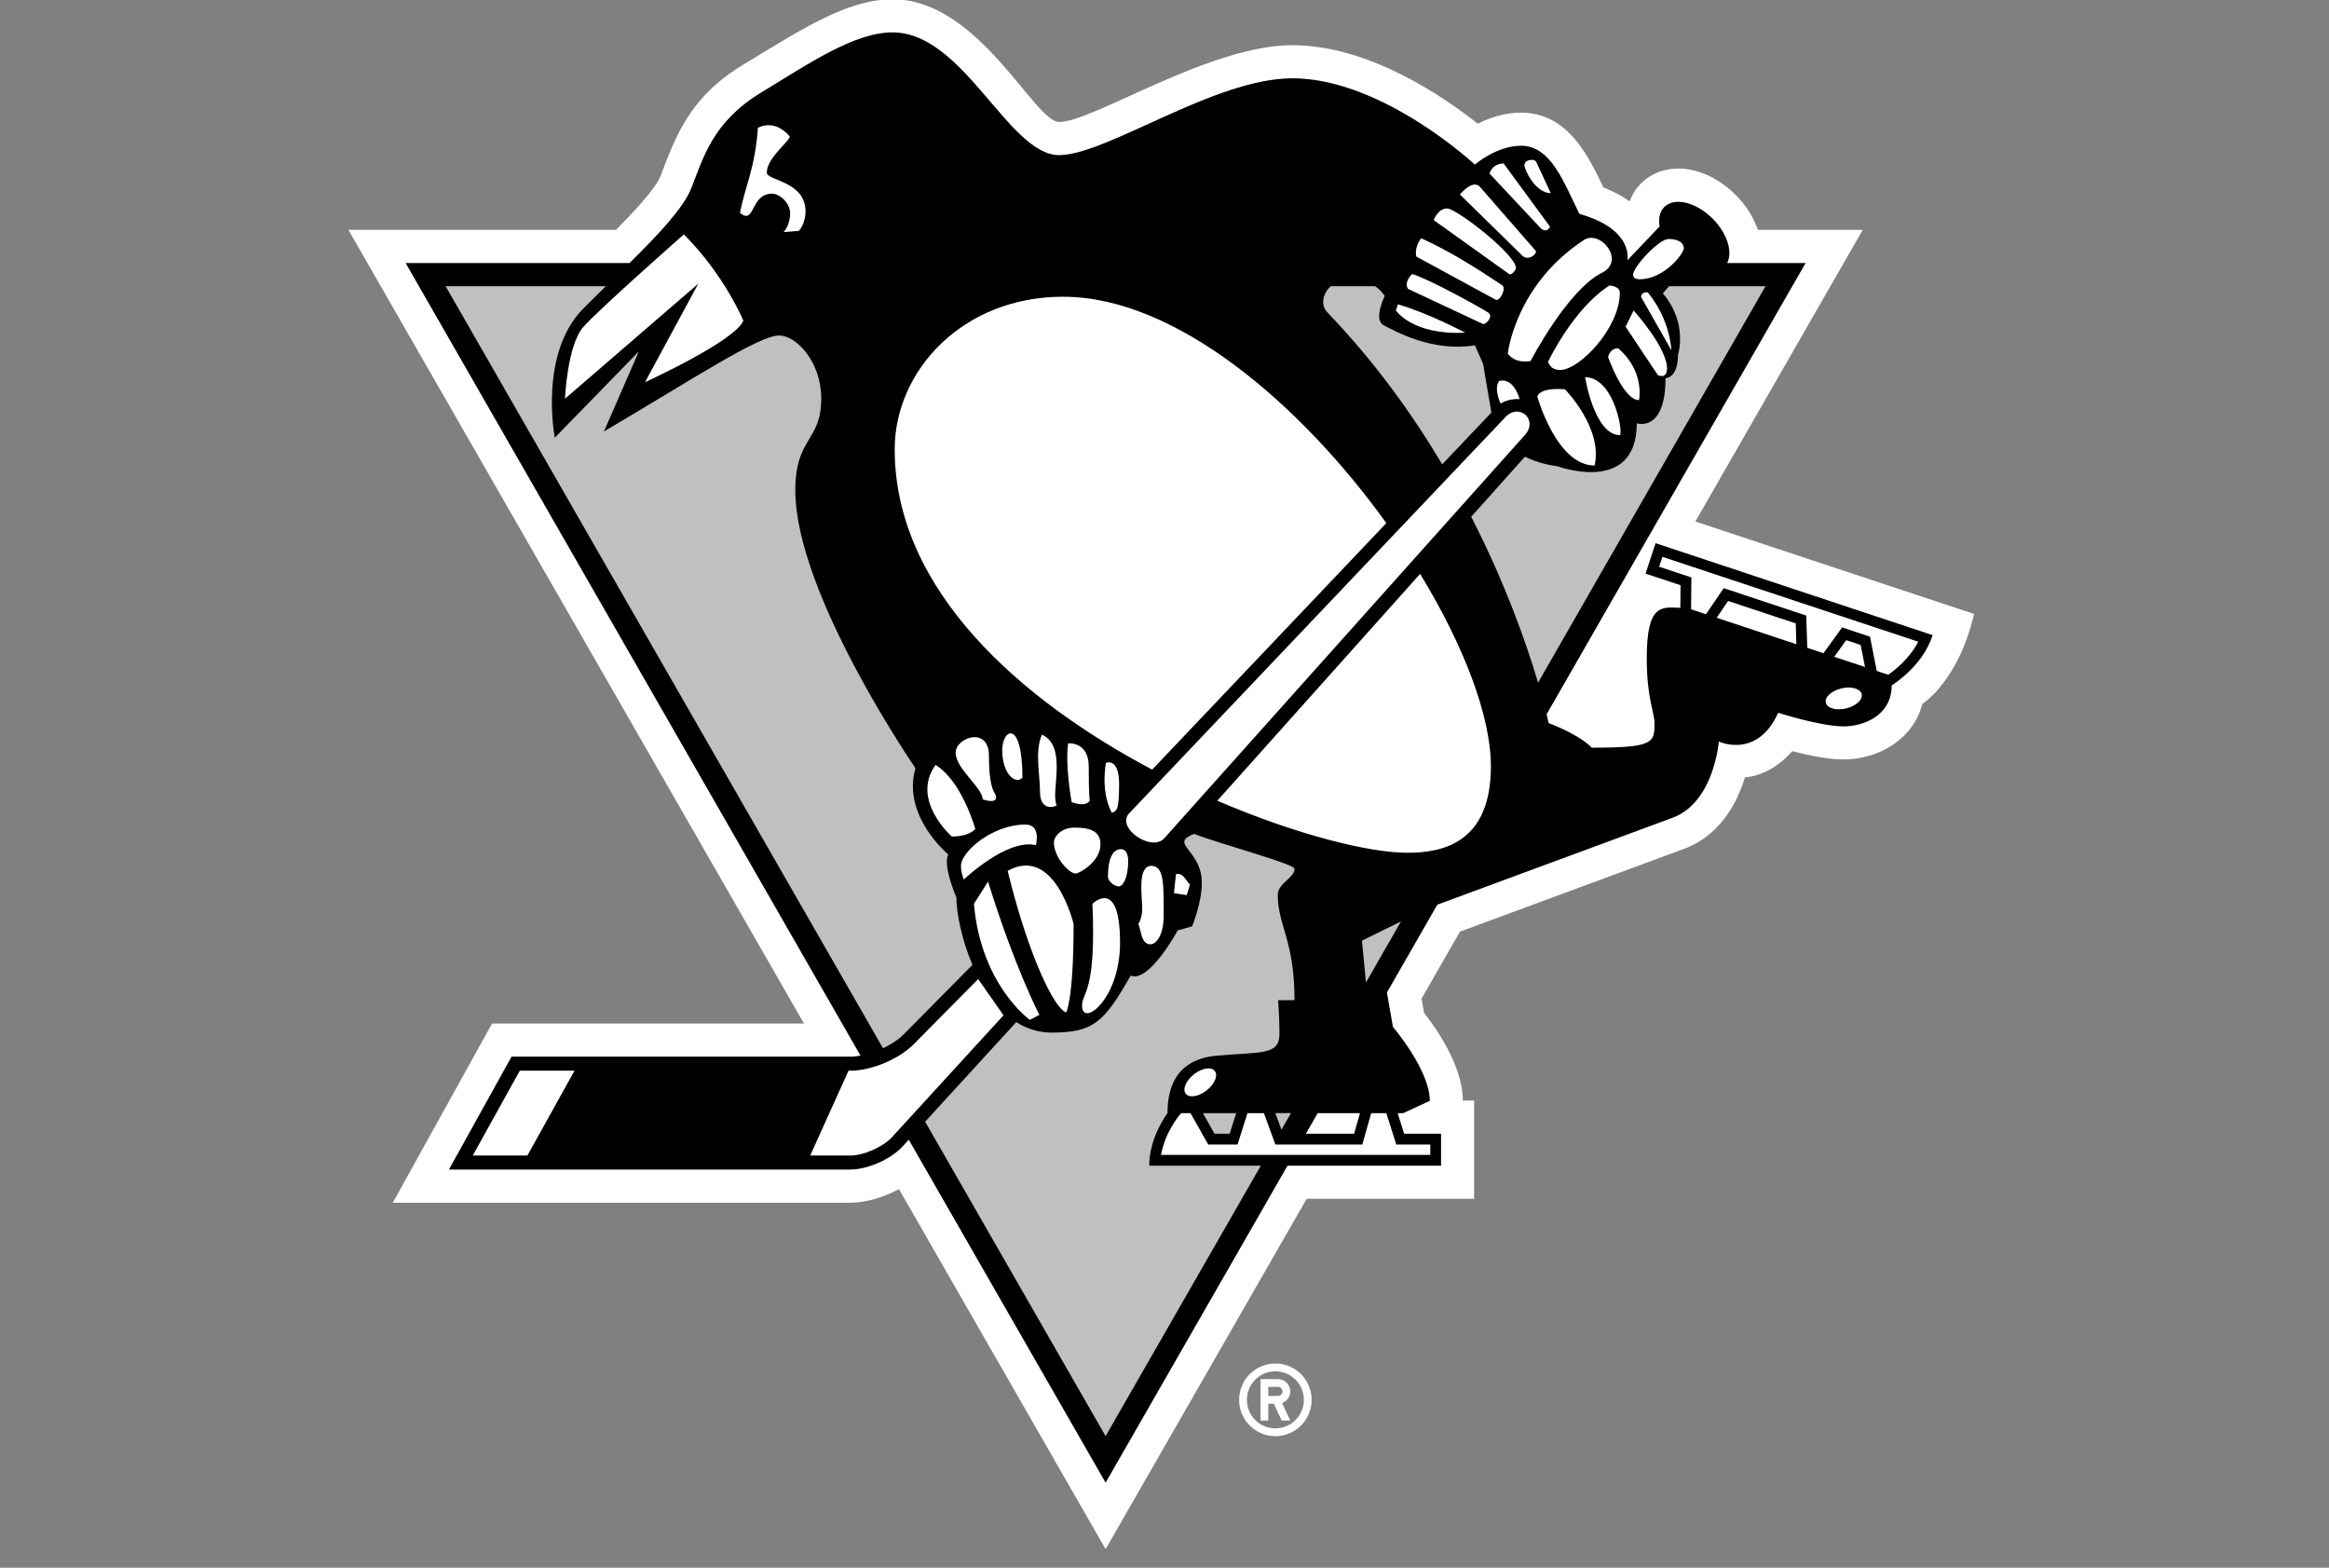
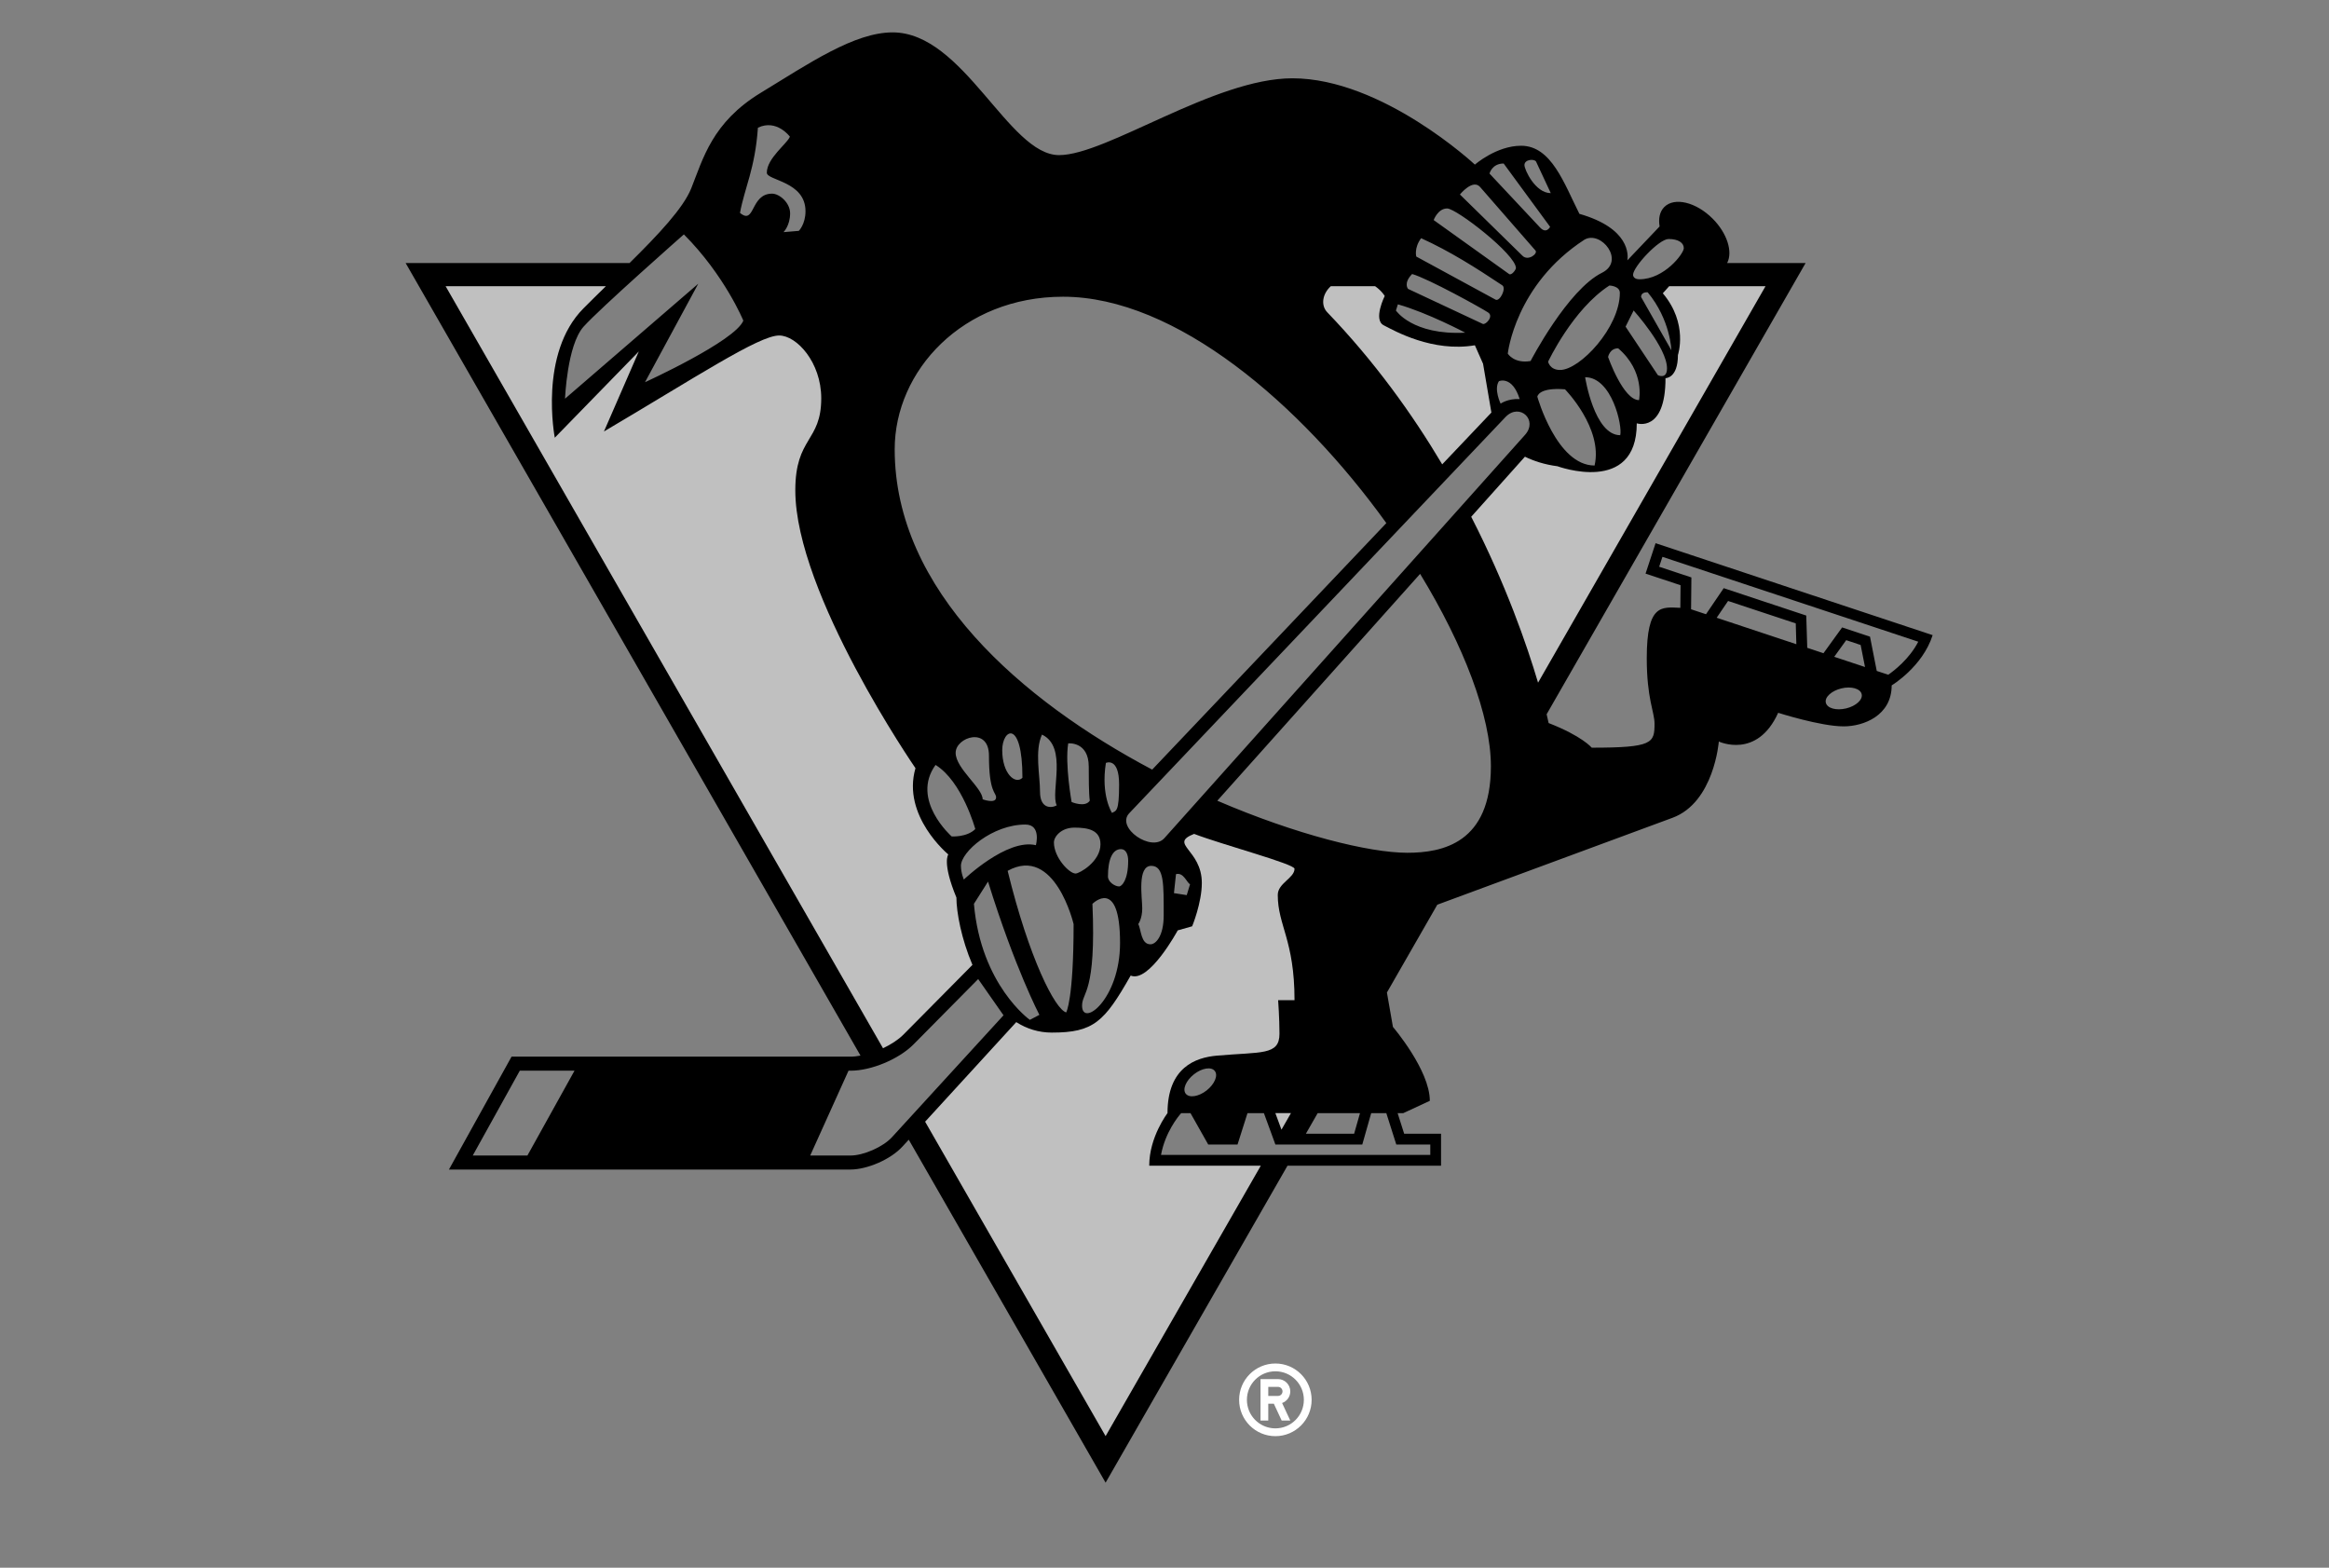
<svg xmlns="http://www.w3.org/2000/svg" fill="none" height="100%" overflow="visible" preserveAspectRatio="none" style="display: block;" viewBox="0 0 104 70" width="100%">
  <rect x="0" y="0" width="104" height="70" fill="#808080" stroke="none" />
  <g clip-path="url(#clip0_0_221)" id="PIT_dark 2">
    <path d="M56.952 60.882C56.057 60.882 55.332 61.608 55.332 62.504C55.332 63.399 56.057 64.126 56.952 64.126C57.845 64.126 58.57 63.399 58.57 62.504C58.57 61.608 57.845 60.882 56.952 60.882ZM56.952 63.778C56.7 63.778 56.454 63.703 56.245 63.563C56.035 63.423 55.872 63.224 55.776 62.992C55.712 62.837 55.68 62.671 55.68 62.504C55.68 61.8 56.248 61.23 56.952 61.23C57.654 61.23 58.223 61.8 58.223 62.504C58.223 63.208 57.654 63.778 56.952 63.778ZM57.617 62.128C57.617 62.055 57.602 61.984 57.575 61.917C57.547 61.85 57.507 61.79 57.456 61.739C57.352 61.636 57.213 61.578 57.067 61.578H56.287V63.43H56.634V62.678H56.883L57.233 63.43H57.617L57.251 62.646C57.358 62.608 57.45 62.537 57.516 62.445C57.581 62.352 57.616 62.241 57.617 62.128ZM57.067 62.33H56.634V61.925H57.067C57.121 61.925 57.172 61.946 57.211 61.984C57.248 62.022 57.27 62.074 57.27 62.128C57.27 62.181 57.248 62.233 57.21 62.271C57.172 62.309 57.121 62.33 57.067 62.33Z" fill="white" id="Vector" />
-     <path d="M83.179 10.265H78.497C78.307 9.721 77.989 9.187 77.519 8.718C76.161 7.355 74.336 7.134 73.273 8.198C73.048 8.423 72.881 8.692 72.769 8.99C72.456 8.761 72.064 8.553 71.597 8.368C70.939 6.985 70.011 5.03 67.925 5.03C67.179 5.03 66.512 5.262 65.987 5.523C64.449 4.302 61.114 2.018 57.71 2.018C53.982 2.018 48.81 5.447 47.293 5.447C46.188 5.447 43.709 -0.032 39.861 -0.032C37.794 -0.032 35.699 1.372 33.203 2.88C30.823 4.309 30.186 6.036 29.497 7.858C29.263 8.452 28.225 9.538 27.504 10.265H15.559L35.9 45.701H21.974L17.539 53.702H37.972C38.672 53.702 39.45 53.461 40.144 53.096L49.37 69.171L58.348 53.529H65.825V49.142H65.323C65.318 47.618 64.166 45.956 63.589 45.223L63.479 44.589L65.194 41.598L75.193 37.904C76.816 37.305 77.57 35.848 77.921 34.709C77.921 34.709 79.024 34.698 80.03 33.541C80.735 33.722 81.632 33.91 82.327 33.91C83.84 33.91 85.429 33.044 85.839 31.431C85.839 31.431 87.441 30.445 88.151 27.414L75.705 23.286L83.179 10.265Z" fill="white" id="Vector_2" />
    <path d="M73.481 25.613L75.044 26.131L75.034 27.14C74.201 27.108 73.535 26.95 73.535 29.387C73.535 31.206 73.882 31.796 73.882 32.308C73.882 33.178 73.808 33.385 71.078 33.385C71.078 33.385 70.651 32.866 69.153 32.285C69.153 32.285 69.125 32.147 69.064 31.892L80.628 11.744H77.125C77.384 11.246 77.129 10.416 76.476 9.762C75.737 9.023 74.77 8.79 74.318 9.243C74.112 9.449 74.049 9.762 74.109 10.111L72.669 11.624C72.708 11.396 72.789 10.195 70.527 9.548C69.846 8.197 69.278 6.508 67.925 6.508C66.82 6.508 65.86 7.35 65.86 7.35C65.86 7.35 61.728 3.496 57.71 3.496C54.222 3.496 49.411 6.926 47.293 6.926C45.033 6.926 43.037 1.446 39.861 1.446C38.154 1.446 36.139 2.821 33.969 4.145C31.801 5.464 31.397 7.081 30.868 8.407C30.518 9.286 29.409 10.464 28.113 11.744H18.113L38.425 47.134C38.271 47.162 38.121 47.181 37.983 47.181H22.843L20.047 52.221H37.972C38.734 52.221 39.779 51.763 40.294 51.199L40.58 50.889L49.37 66.203L57.493 52.049H64.349V50.621H62.702L62.41 49.703H62.661L63.848 49.153C63.848 47.78 62.201 45.854 62.201 45.854L61.932 44.317L64.182 40.396L74.683 36.516C76.545 35.829 76.753 33.11 76.753 33.11C76.753 33.11 78.46 33.914 79.403 31.827C79.403 31.827 81.297 32.433 82.327 32.433C83.221 32.433 84.472 31.949 84.472 30.603C84.472 30.603 85.85 29.776 86.301 28.36L73.929 24.254L73.481 25.613ZM74.51 10.672C74.941 10.672 75.189 10.839 75.189 11.081C75.189 11.322 74.317 12.47 73.21 12.47C72.977 12.47 72.923 12.342 72.923 12.27C72.923 11.917 74.076 10.672 74.51 10.672ZM73.577 13.052C74.598 14.285 74.634 15.639 74.634 15.639L73.282 13.262C73.282 13.019 73.577 13.052 73.577 13.052ZM72.949 13.863C72.949 13.863 74.439 15.515 74.439 16.446C74.439 16.957 74.032 16.752 74.032 16.752L72.589 14.585L72.949 13.863ZM73.19 17.866C72.482 17.866 71.808 15.941 71.808 15.941C71.808 15.941 71.879 15.552 72.258 15.552C73.467 16.585 73.19 17.866 73.19 17.866ZM70.783 16.843C71.984 16.843 72.457 19.035 72.35 19.432C71.185 19.432 70.783 16.843 70.783 16.843ZM71.205 20.786C69.508 20.786 68.649 17.714 68.649 17.714C68.649 17.714 68.683 17.288 69.884 17.383C69.884 17.383 71.589 19.118 71.205 20.786ZM72.333 13.079C72.333 14.623 70.549 16.519 69.666 16.519C69.201 16.519 69.13 16.15 69.13 16.15C69.13 16.15 70.232 13.802 71.866 12.749C71.866 12.749 72.333 12.761 72.333 13.079ZM70.755 10.7C71.494 10.277 72.586 11.646 71.544 12.175C70.004 12.93 68.347 16.12 68.347 16.12C67.605 16.246 67.329 15.79 67.329 15.79C67.329 15.79 67.656 12.712 70.755 10.7ZM51.997 37.421C51.424 38.075 49.814 36.953 50.425 36.312L67.242 18.606C67.865 17.983 68.69 18.754 68.1 19.416L51.997 37.421L51.997 37.421ZM53.14 39.486L52.993 39.968L52.422 39.879L52.513 39.032C52.847 38.94 52.986 39.394 53.14 39.486ZM51.409 38.661C51.988 38.661 51.964 39.494 51.964 40.874C51.964 41.795 51.613 42.164 51.372 42.164C50.938 42.164 50.961 41.498 50.828 41.262C50.828 41.262 51.006 41.027 51.006 40.558C51.006 40.087 50.77 38.661 51.409 38.661ZM43.551 37.018C43.174 37.394 42.495 37.347 42.495 37.347C42.495 37.347 40.649 35.719 41.776 34.155C42.969 34.887 43.551 37.018 43.551 37.018H43.551ZM42.674 33.615C42.674 32.915 44.161 32.424 44.161 33.737C44.161 35.4 44.48 35.373 44.48 35.602C44.48 35.911 43.88 35.69 43.88 35.69C43.88 35.182 42.674 34.314 42.674 33.615H42.674ZM45.787 36.817C46.509 36.817 46.257 37.738 46.257 37.738C44.962 37.428 43.04 39.272 43.04 39.272C43.04 39.272 42.91 38.984 42.91 38.66C42.91 38.034 44.319 36.817 45.787 36.817H45.787ZM44.754 33.494C44.754 32.542 45.656 32.085 45.656 34.729C45.341 35.044 44.754 34.555 44.754 33.494V33.494ZM44.12 39.364C45.321 43.233 46.413 45.314 46.413 45.314L45.987 45.538C45.987 45.538 43.805 43.992 43.49 40.358L44.12 39.364ZM44.996 38.883C47.106 37.717 47.941 41.262 47.941 41.262C47.941 44.64 47.611 45.205 47.611 45.205C47.118 45.077 45.951 42.793 44.996 38.883ZM47.188 35.96C46.953 36.093 46.441 36.119 46.441 35.349C46.441 34.605 46.197 33.527 46.529 32.801C47.692 33.351 46.895 35.376 47.188 35.96ZM47.062 37.616C47.062 37.363 47.379 36.954 47.98 36.954C48.582 36.954 49.141 37.058 49.141 37.698C49.141 38.48 48.196 39.004 48.031 39.004C47.74 39.004 47.062 38.281 47.062 37.616ZM47.7 33.192C47.7 33.192 48.617 33.096 48.617 34.23C48.617 34.675 48.618 35.421 48.663 35.751C48.456 36.071 47.852 35.811 47.852 35.811C47.852 35.811 47.549 34.13 47.7 33.192ZM48.782 40.358C48.782 40.358 50.015 39.116 50.015 42.102C50.015 44.626 48.319 45.897 48.319 44.902C48.319 44.291 48.956 44.36 48.782 40.358H48.782ZM49.383 34.065C49.383 34.065 49.973 33.793 49.973 35.024C49.973 36.265 49.842 36.192 49.655 36.296C49.655 36.296 49.151 35.529 49.383 34.065ZM49.971 39.58C49.79 39.58 49.475 39.386 49.475 39.134C49.475 38.362 49.682 37.914 50.056 37.914C50.284 37.914 50.378 38.164 50.378 38.43C50.378 39.292 50.097 39.58 49.971 39.58ZM66.934 17.02C66.934 17.02 67.527 16.76 67.86 17.818C67.331 17.79 67.009 18.023 67.009 18.023C67.009 18.023 66.696 17.374 66.934 17.02ZM68.594 7.22L69.249 8.623C68.555 8.623 68.073 7.575 68.073 7.371C68.073 7.106 68.532 7.084 68.594 7.22ZM67.145 7.301L69.219 10.128C69.219 10.128 69.057 10.465 68.77 10.158L66.513 7.75C66.513 7.75 66.621 7.301 67.145 7.301ZM66.093 8.35L68.561 11.181C68.694 11.315 68.243 11.674 67.988 11.423L65.192 8.684C65.192 8.684 65.765 7.974 66.093 8.35ZM64.622 9.308C65.037 9.308 67.693 11.363 67.693 11.97C67.693 12.04 67.499 12.315 67.386 12.235L64.02 9.826C64.02 9.826 64.207 9.308 64.622 9.308ZM63.46 10.636C64.76 11.226 65.914 11.962 67.084 12.74C67.278 12.871 66.973 13.48 66.784 13.38L63.243 11.455C63.243 11.455 63.135 11.069 63.46 10.636ZM63.058 12.235C63.78 12.441 66.146 13.75 66.452 13.953C66.716 14.124 66.34 14.517 66.214 14.463L62.876 12.899C62.876 12.899 62.654 12.648 63.058 12.235ZM62.422 13.589C63.748 13.964 65.43 14.855 65.43 14.855C63.065 14.974 62.334 13.863 62.334 13.863L62.422 13.589ZM47.47 13.249C52.501 13.249 58.081 18.042 61.906 23.357L51.45 34.364C45.611 31.273 39.952 26.368 39.952 20.062C39.952 16.56 42.98 13.249 47.47 13.249ZM33.844 5.702C34.683 5.301 35.272 6.102 35.272 6.102C35.157 6.412 34.242 7.063 34.242 7.713C34.242 8.063 35.969 8.093 35.969 9.43C35.969 10.014 35.671 10.308 35.671 10.308L34.988 10.365C34.988 10.365 35.282 10.075 35.282 9.526C35.282 9.054 34.807 8.647 34.477 8.647C33.495 8.647 33.726 10.071 33.044 9.506C33.246 8.398 33.718 7.531 33.844 5.702ZM30.538 10.466C32.367 12.3 33.193 14.317 33.193 14.317C32.824 15.233 28.802 17.066 28.802 17.066L31.181 12.668L25.231 17.802C25.231 17.802 25.323 15.418 26.054 14.592C26.787 13.77 30.538 10.466 30.538 10.466ZM23.551 51.596H21.11L23.211 47.808H25.654L23.551 51.596ZM39.833 50.774C39.434 51.211 38.565 51.596 37.972 51.596H36.179L37.89 47.808H37.983C38.907 47.808 40.138 47.293 40.79 46.636L43.68 43.716L44.811 45.334L39.833 50.774ZM58.84 49.703H60.73L60.468 50.621H58.314L58.84 49.703V49.703ZM52.948 48.834C52.793 48.637 52.96 48.248 53.315 47.968C53.675 47.685 54.093 47.62 54.246 47.821C54.403 48.018 54.238 48.408 53.88 48.69C53.521 48.97 53.103 49.034 52.948 48.834ZM62.351 51.105H63.869V51.568H51.844C52.033 50.555 52.611 49.852 52.744 49.703H53.161L53.953 51.105H55.261L55.706 49.703H56.439L56.952 51.105H60.832L61.23 49.703H61.905L62.351 51.105ZM62.843 38.077C61.136 38.077 57.885 37.27 54.358 35.753L63.414 25.624C65.361 28.815 66.575 31.975 66.575 34.216C66.575 37.641 64.422 38.077 62.843 38.077V38.077ZM76.657 27.583L77.166 26.834L80.188 27.835L80.215 28.765L76.657 27.583ZM82.439 31.631C81.996 31.737 81.589 31.625 81.532 31.377C81.47 31.134 81.783 30.845 82.225 30.738C82.664 30.631 83.074 30.748 83.131 30.992C83.192 31.239 82.881 31.524 82.439 31.631ZM81.906 29.327L82.441 28.584L83.086 28.799L83.281 29.783L81.906 29.327ZM74.235 24.864L85.659 28.653C85.258 29.43 84.57 29.953 84.319 30.128L83.805 29.958L83.504 28.428L82.259 28.015L81.426 29.167L80.702 28.926L80.657 27.485L76.971 26.262L76.18 27.426L75.514 27.205L75.528 25.783L74.089 25.305L74.235 24.864L74.235 24.864Z" fill="black" id="Vector_3" />
    <path d="M42.708 40.075C42.059 38.509 42.346 38.152 42.346 38.152C42.346 38.152 40.261 36.436 40.88 34.301C40.88 34.301 35.514 26.513 35.514 21.895C35.514 19.505 36.672 19.737 36.672 17.783C36.672 16.179 35.576 14.98 34.791 14.98C33.892 14.98 31.083 16.838 26.969 19.266L28.526 15.692L24.774 19.544C24.774 19.544 24.041 15.784 26.06 13.763C26.387 13.433 26.723 13.106 27.056 12.78H19.899L39.431 46.806C39.786 46.636 40.115 46.426 40.345 46.193L43.424 43.083C42.931 41.928 42.708 40.731 42.708 40.075ZM66.225 16.242L65.86 15.417C63.968 15.737 62.274 14.775 61.79 14.525C61.305 14.279 61.834 13.216 61.834 13.216C61.834 13.216 61.703 12.987 61.405 12.78H59.426C59.053 13.115 58.966 13.632 59.271 13.947C61.371 16.131 63.058 18.474 64.401 20.734L66.597 18.421L66.225 16.242ZM74.252 13.095C75.401 14.456 74.927 15.849 74.927 15.849C74.927 16.902 74.372 16.884 74.372 16.884C74.372 19.332 73.089 18.902 73.089 18.902C73.089 22.125 69.546 20.818 69.546 20.818C68.968 20.743 68.487 20.583 68.095 20.392L65.696 23.074C67.251 26.107 68.183 28.802 68.681 30.482L78.838 12.78H74.535L74.252 13.095ZM57.806 38.792C57.806 38.576 54.586 37.719 53.322 37.234C52.167 37.689 53.667 37.921 53.667 39.424C53.667 40.315 53.235 41.36 53.235 41.36L52.591 41.542C52.591 41.542 51.311 43.908 50.489 43.56C49.315 45.628 48.835 46.106 46.97 46.106C46.37 46.106 45.843 45.932 45.38 45.639L41.311 50.085L49.37 64.125L56.301 52.049H51.318C51.318 50.763 52.134 49.702 52.134 49.702C52.134 47.656 53.393 47.22 54.33 47.136C56.322 46.96 57.134 47.134 57.134 46.159C57.134 45.47 57.074 44.658 57.074 44.658H57.806C57.806 41.977 57.058 41.326 57.058 39.958C57.058 39.434 57.806 39.207 57.806 38.792ZM57.223 50.441L57.647 49.702H56.95L57.223 50.441Z" fill="#C0C0C0" id="Vector_4" />
-     <path d="M54.233 50.622H54.91L55.202 49.703H53.714L54.233 50.622ZM60.997 43.867L62.559 41.145L60.817 42.001L60.997 43.867Z" fill="#C0C0C0" id="Vector_5" />
  </g>
  <defs>
    <clipPath id="clip0_0_221">
      <rect fill="white" height="69.141" width="103.712" />
    </clipPath>
  </defs>
</svg>